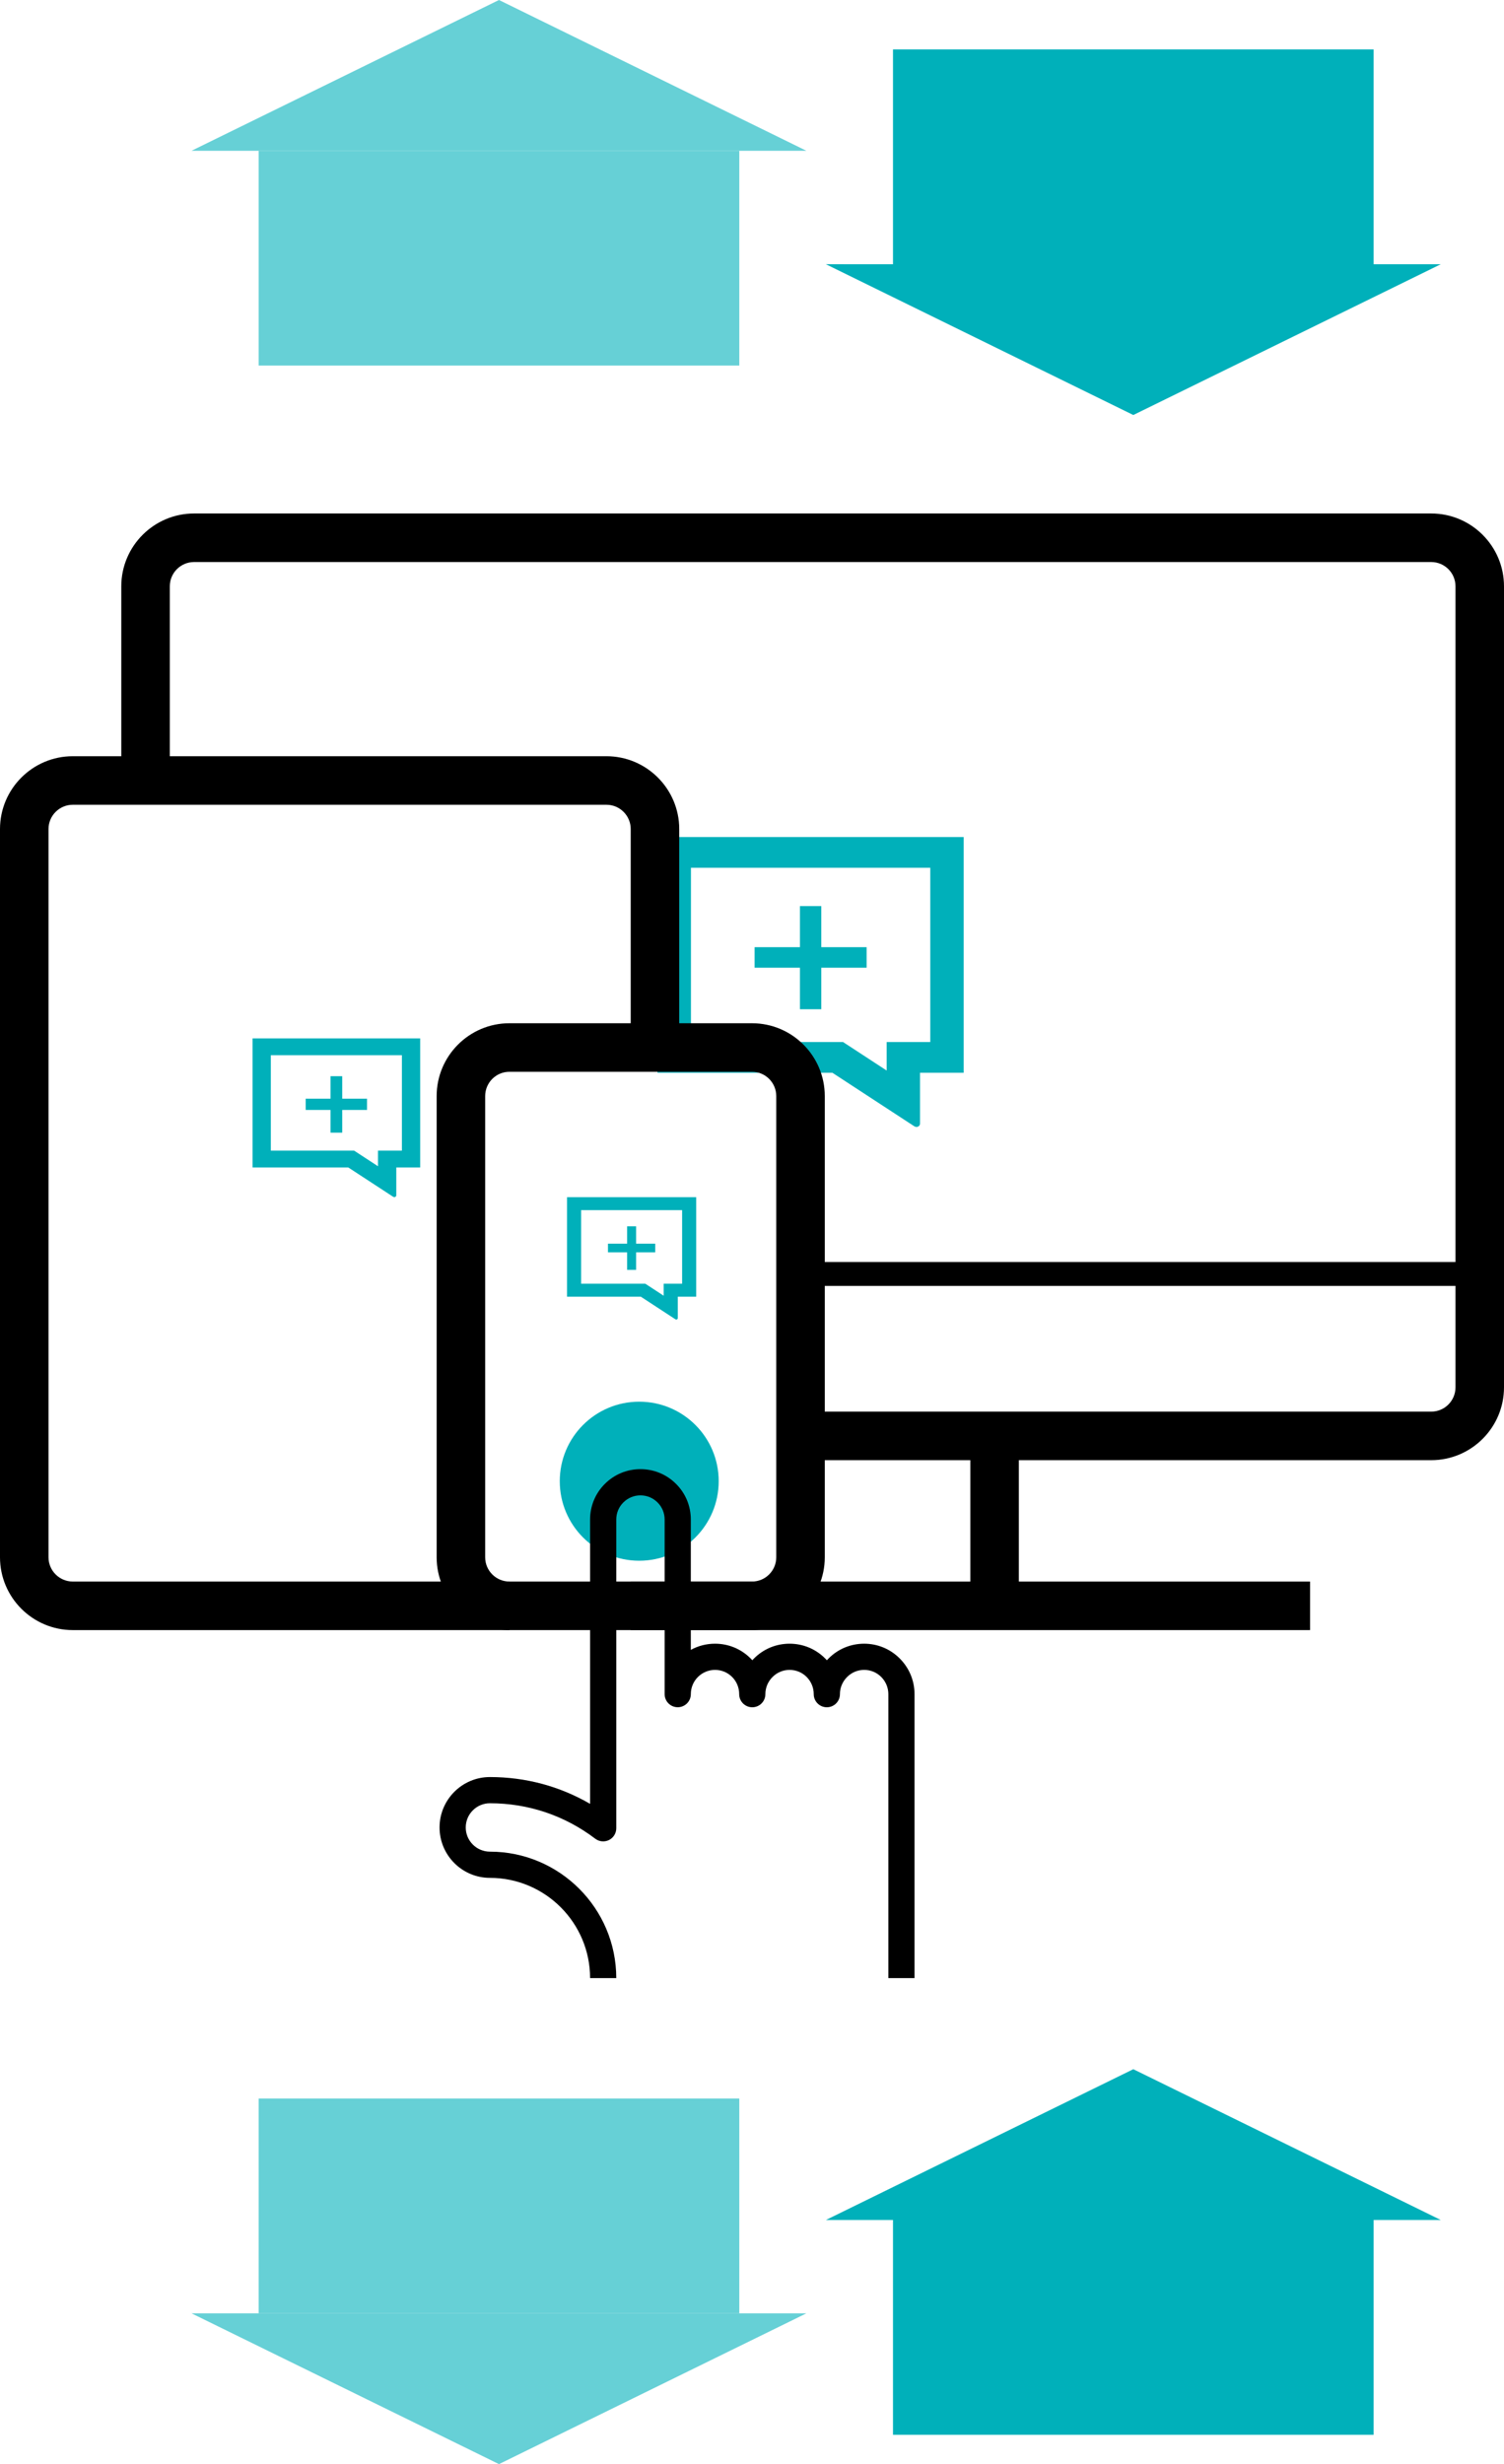
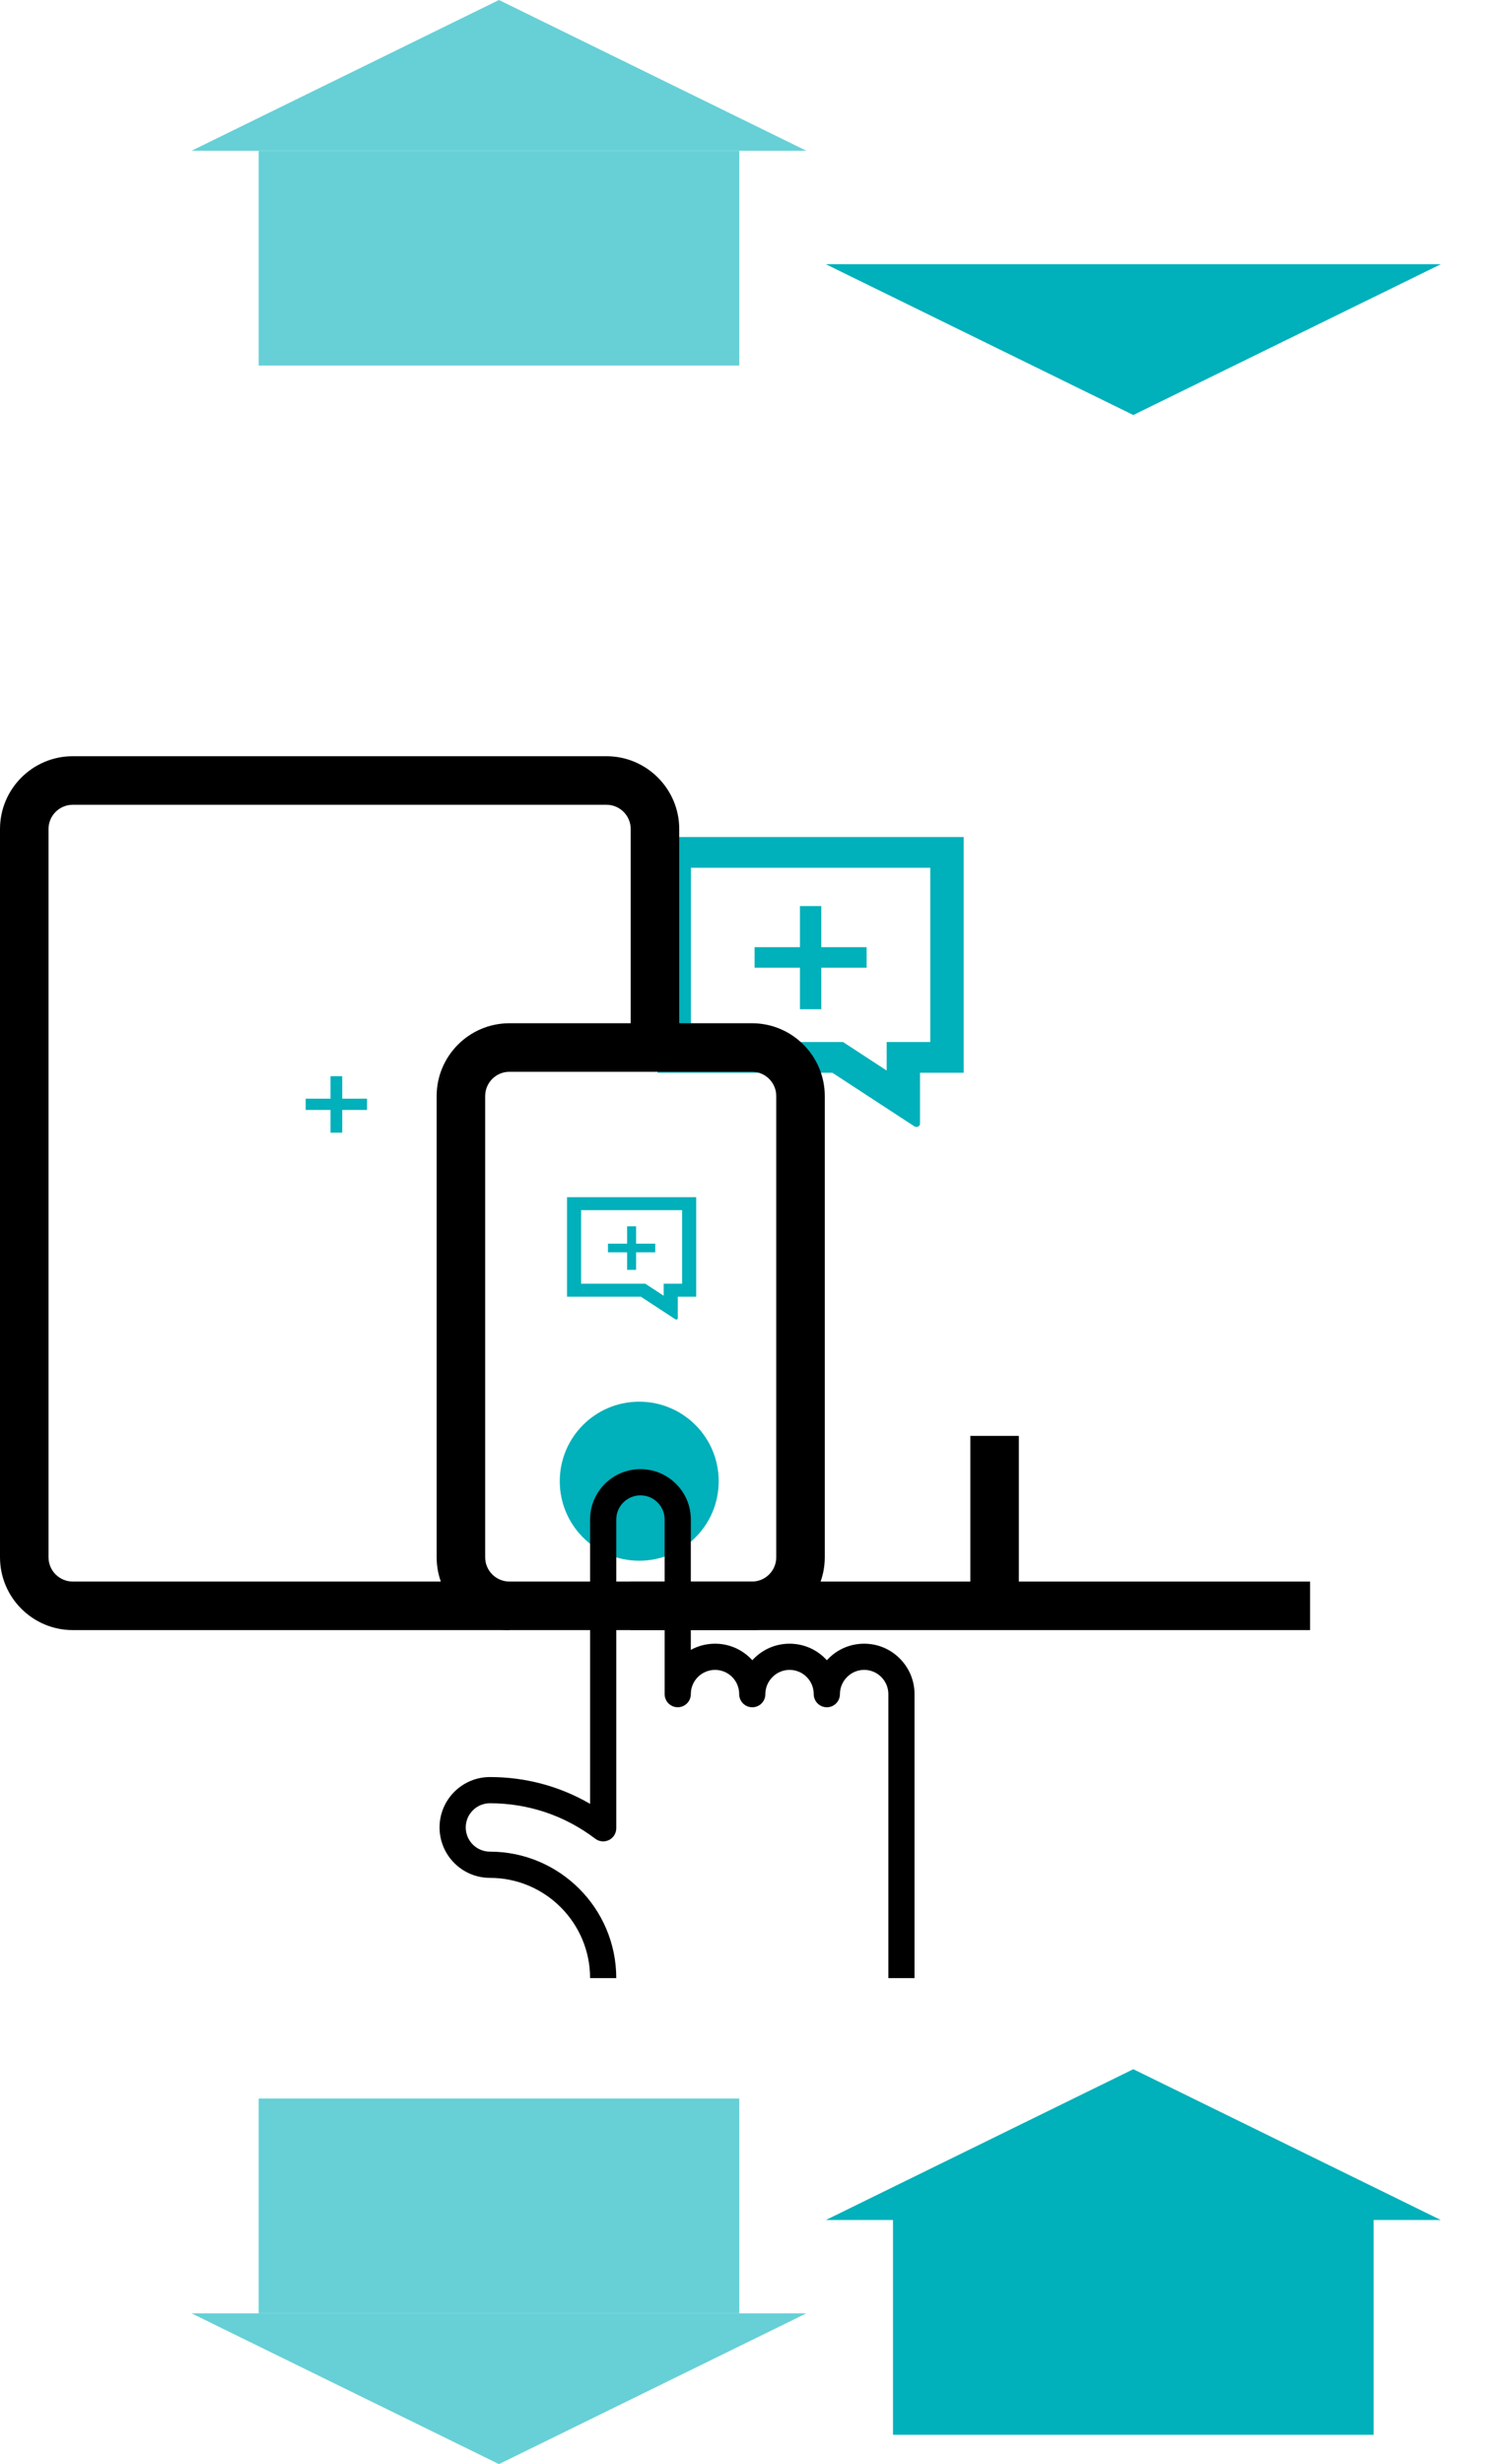
<svg xmlns="http://www.w3.org/2000/svg" id="Layer_1" x="0px" y="0px" width="279.074px" height="456.922px" viewBox="0 0 279.074 456.922" style="enable-background:new 0 0 279.074 456.922;" xml:space="preserve">
  <g>
    <g>
      <path style="fill:#00B0BA;" d="M172.617,160.908v32.315h-1.9h-6.194v5.287l-6.485-4.237l-1.611-1.05h-1.973h-26.245v-32.315 H172.617 M178.812,155.211l-56.797-0.002v43.716h32.438l15.237,9.948c0.098,0.057,0.252,0.1,0.402,0.1 c0.119,0,0.181-0.027,0.225-0.051l0.044-0.024c0.226-0.11,0.355-0.309,0.355-0.539v-9.434h8.096V155.211z" />
      <polygon style="fill:#00B0BA;" points="148.433,187.144 148.433,179.443 140.021,179.443 140.021,175.636 148.433,175.636 148.433,168.018 152.394,168.018 152.394,175.636 160.805,175.636 160.805,179.443 152.394,179.443 152.394,187.144 " />
    </g>
    <g>
-       <rect x="148.539" y="234.016" width="126.034" height="4.43" />
      <rect x="180.049" y="266.26" width="9.002" height="31.51" />
      <rect x="117.032" y="293.268" width="126.057" height="9.002" />
-       <path d="M265.572,270.762H148.539v-9.002h117.033c2.481,0,4.5-2.018,4.5-4.502v-148.54c0-2.483-2.019-4.5-4.5-4.5H36.01 c-2.484,0-4.501,2.017-4.501,4.5v36.011h-9.003v-36.011c0-7.445,6.058-13.503,13.504-13.503h229.562 c7.445,0,13.502,6.058,13.502,13.503v148.54C279.074,264.703,273.018,270.762,265.572,270.762z" />
      <path d="M94.524,302.27H13.504C6.057,302.27,0,296.213,0,288.766V153.73c0-7.445,6.057-13.504,13.504-13.504h99.025 c7.447,0,13.506,6.059,13.506,13.504v40.512h-9.003V153.73c0-2.483-2.019-4.502-4.503-4.502H13.504 c-2.483,0-4.502,2.019-4.502,4.502v135.035c0,2.484,2.019,4.502,4.502,4.502h81.021V302.27z" />
      <path d="M139.537,302.27H94.524c-7.445,0-13.502-6.057-13.502-13.504v-85.521c0-7.447,6.057-13.504,13.502-13.504h45.013 c7.446,0,13.504,6.057,13.504,13.504v85.521C153.041,296.213,146.983,302.27,139.537,302.27z M94.524,198.742 c-2.482,0-4.499,2.02-4.499,4.502v85.521c0,2.484,2.017,4.502,4.499,4.502h45.013c2.484,0,4.501-2.018,4.501-4.502v-85.521 c0-2.482-2.017-4.502-4.501-4.502H94.524z" />
    </g>
    <g>
      <path style="fill:#00B0BA;" d="M133.357,274.66c0,8.149-6.6,14.747-14.748,14.747c-8.143,0-14.741-6.598-14.741-14.747 c0-8.144,6.599-14.745,14.741-14.745C126.758,259.915,133.357,266.517,133.357,274.66z" />
      <path d="M169.697,366.798h-4.859v-52.654c0-1.195-0.469-2.324-1.321-3.182c-0.847-0.846-1.972-1.314-3.16-1.314 c-1.2,0-2.324,0.467-3.169,1.314c-0.864,0.861-1.336,1.988-1.336,3.182c0,0.002,0,0.004,0,0.006c0,1.34-1.088,2.428-2.43,2.428 c-1.343,0-2.43-1.088-2.43-2.428c0-1.201-0.467-2.334-1.315-3.189c-0.843-0.846-1.969-1.312-3.166-1.312 c-1.192,0-2.315,0.467-3.162,1.316c-0.86,0.857-1.332,1.986-1.332,3.186c0,1.34-1.087,2.428-2.429,2.428 c-1.341,0-2.428-1.086-2.429-2.426v-0.002c0-1.211-0.465-2.342-1.309-3.188c-0.848-0.848-1.976-1.314-3.171-1.314 s-2.326,0.469-3.182,1.32c-0.844,0.846-1.311,1.977-1.311,3.176c0,1.342-1.088,2.428-2.429,2.428c-1.342,0-2.43-1.086-2.43-2.428 v-32.373c0-1.201-0.466-2.328-1.313-3.168c-0.849-0.852-1.974-1.318-3.177-1.318c-1.196,0-2.322,0.467-3.171,1.312 c-0.85,0.844-1.315,1.971-1.315,3.174v57.246c0,0.924-0.522,1.768-1.349,2.178s-1.814,0.316-2.55-0.242 c-5.667-4.303-12.426-6.576-19.545-6.576c-2.474,0-4.486,2.012-4.486,4.488c0,2.475,2.013,4.488,4.486,4.488 c12.927,0,23.443,10.518,23.443,23.445h-4.857c0-10.25-8.338-18.586-18.586-18.586c-5.153,0-9.345-4.195-9.345-9.348 c0-5.154,4.191-9.346,9.345-9.346c6.612,0,12.955,1.703,18.586,4.969v-52.717c0-2.508,0.975-4.857,2.744-6.615 c1.762-1.76,4.107-2.73,6.6-2.73c2.504,0,4.851,0.975,6.61,2.738c1.764,1.754,2.738,4.104,2.738,6.607v24.166 c1.365-0.75,2.898-1.146,4.492-1.146c2.493,0,4.84,0.971,6.608,2.738c0.106,0.107,0.211,0.217,0.312,0.328 c0.104-0.111,0.208-0.223,0.316-0.33c1.758-1.764,4.103-2.736,6.595-2.736c2.497,0,4.846,0.973,6.61,2.744 c0.105,0.105,0.209,0.215,0.311,0.326c0.104-0.113,0.211-0.225,0.32-0.334c1.754-1.762,4.102-2.736,6.604-2.736 c2.485,0,4.828,0.973,6.599,2.74c1.771,1.779,2.742,4.125,2.742,6.613V366.798z" />
    </g>
    <g>
      <path style="fill:#00B0BA;" d="M126.568,224.398v13.64h-0.802h-2.615v2.231l-2.736-1.788l-0.681-0.443h-0.832h-11.077v-13.64 H126.568 M129.183,221.994h-23.971v18.449h13.69l6.431,4.199c0.042,0.023,0.106,0.042,0.17,0.042c0.05,0,0.076-0.012,0.095-0.021 l0.019-0.011c0.095-0.048,0.15-0.131,0.15-0.228v-3.982h3.416V221.994z" />
      <polygon style="fill:#00B0BA;" points="116.361,235.472 116.361,232.222 112.811,232.222 112.811,230.615 116.361,230.615 116.361,227.399 118.033,227.399 118.033,230.615 121.583,230.615 121.583,232.222 118.033,232.222 118.033,235.472 " />
    </g>
    <g>
-       <path style="fill:#00B0BA;" d="M74.574,195.666v17.696h-1.041h-3.393v2.896l-3.551-2.32l-0.883-0.575h-1.08H50.254v-17.696H74.574 M77.967,192.545l-31.104-0.001v23.94h17.764l8.344,5.447c0.055,0.031,0.139,0.055,0.221,0.055c0.064,0,0.098-0.015,0.123-0.027 l0.023-0.014c0.123-0.061,0.195-0.169,0.195-0.295v-5.166h4.434V192.545z" />
      <polygon style="fill:#00B0BA;" points="61.33,210.032 61.33,205.816 56.723,205.816 56.723,203.73 61.33,203.73 61.33,199.559 63.5,199.559 63.5,203.73 68.104,203.73 68.104,205.816 63.5,205.816 63.5,210.032 " />
    </g>
  </g>
  <g>
    <polygon style="opacity:0.6;fill:#00B0BA;" points="149.637,27.962 92.588,0 35.541,27.956 " />
    <rect x="47.997" y="27.97" style="opacity:0.6;fill:#00B0BA;" width="89.182" height="39.819" />
    <polygon style="fill:#00B0BA;" points="153.242,48.994 210.291,76.956 267.338,49 " />
-     <rect x="165.7" y="9.167" style="fill:#00B0BA;" width="89.182" height="40.061" />
  </g>
  <g>
    <polygon style="opacity:0.6;fill:#00B0BA;" points="149.637,428.96 92.588,456.922 35.541,428.966 " />
    <rect x="47.997" y="389.133" style="opacity:0.6;fill:#00B0BA;" width="89.182" height="39.819" />
    <polygon style="fill:#00B0BA;" points="153.242,411.656 210.291,383.694 267.338,411.65 " />
    <rect x="165.7" y="411.423" style="fill:#00B0BA;" width="89.182" height="40.061" />
  </g>
</svg>